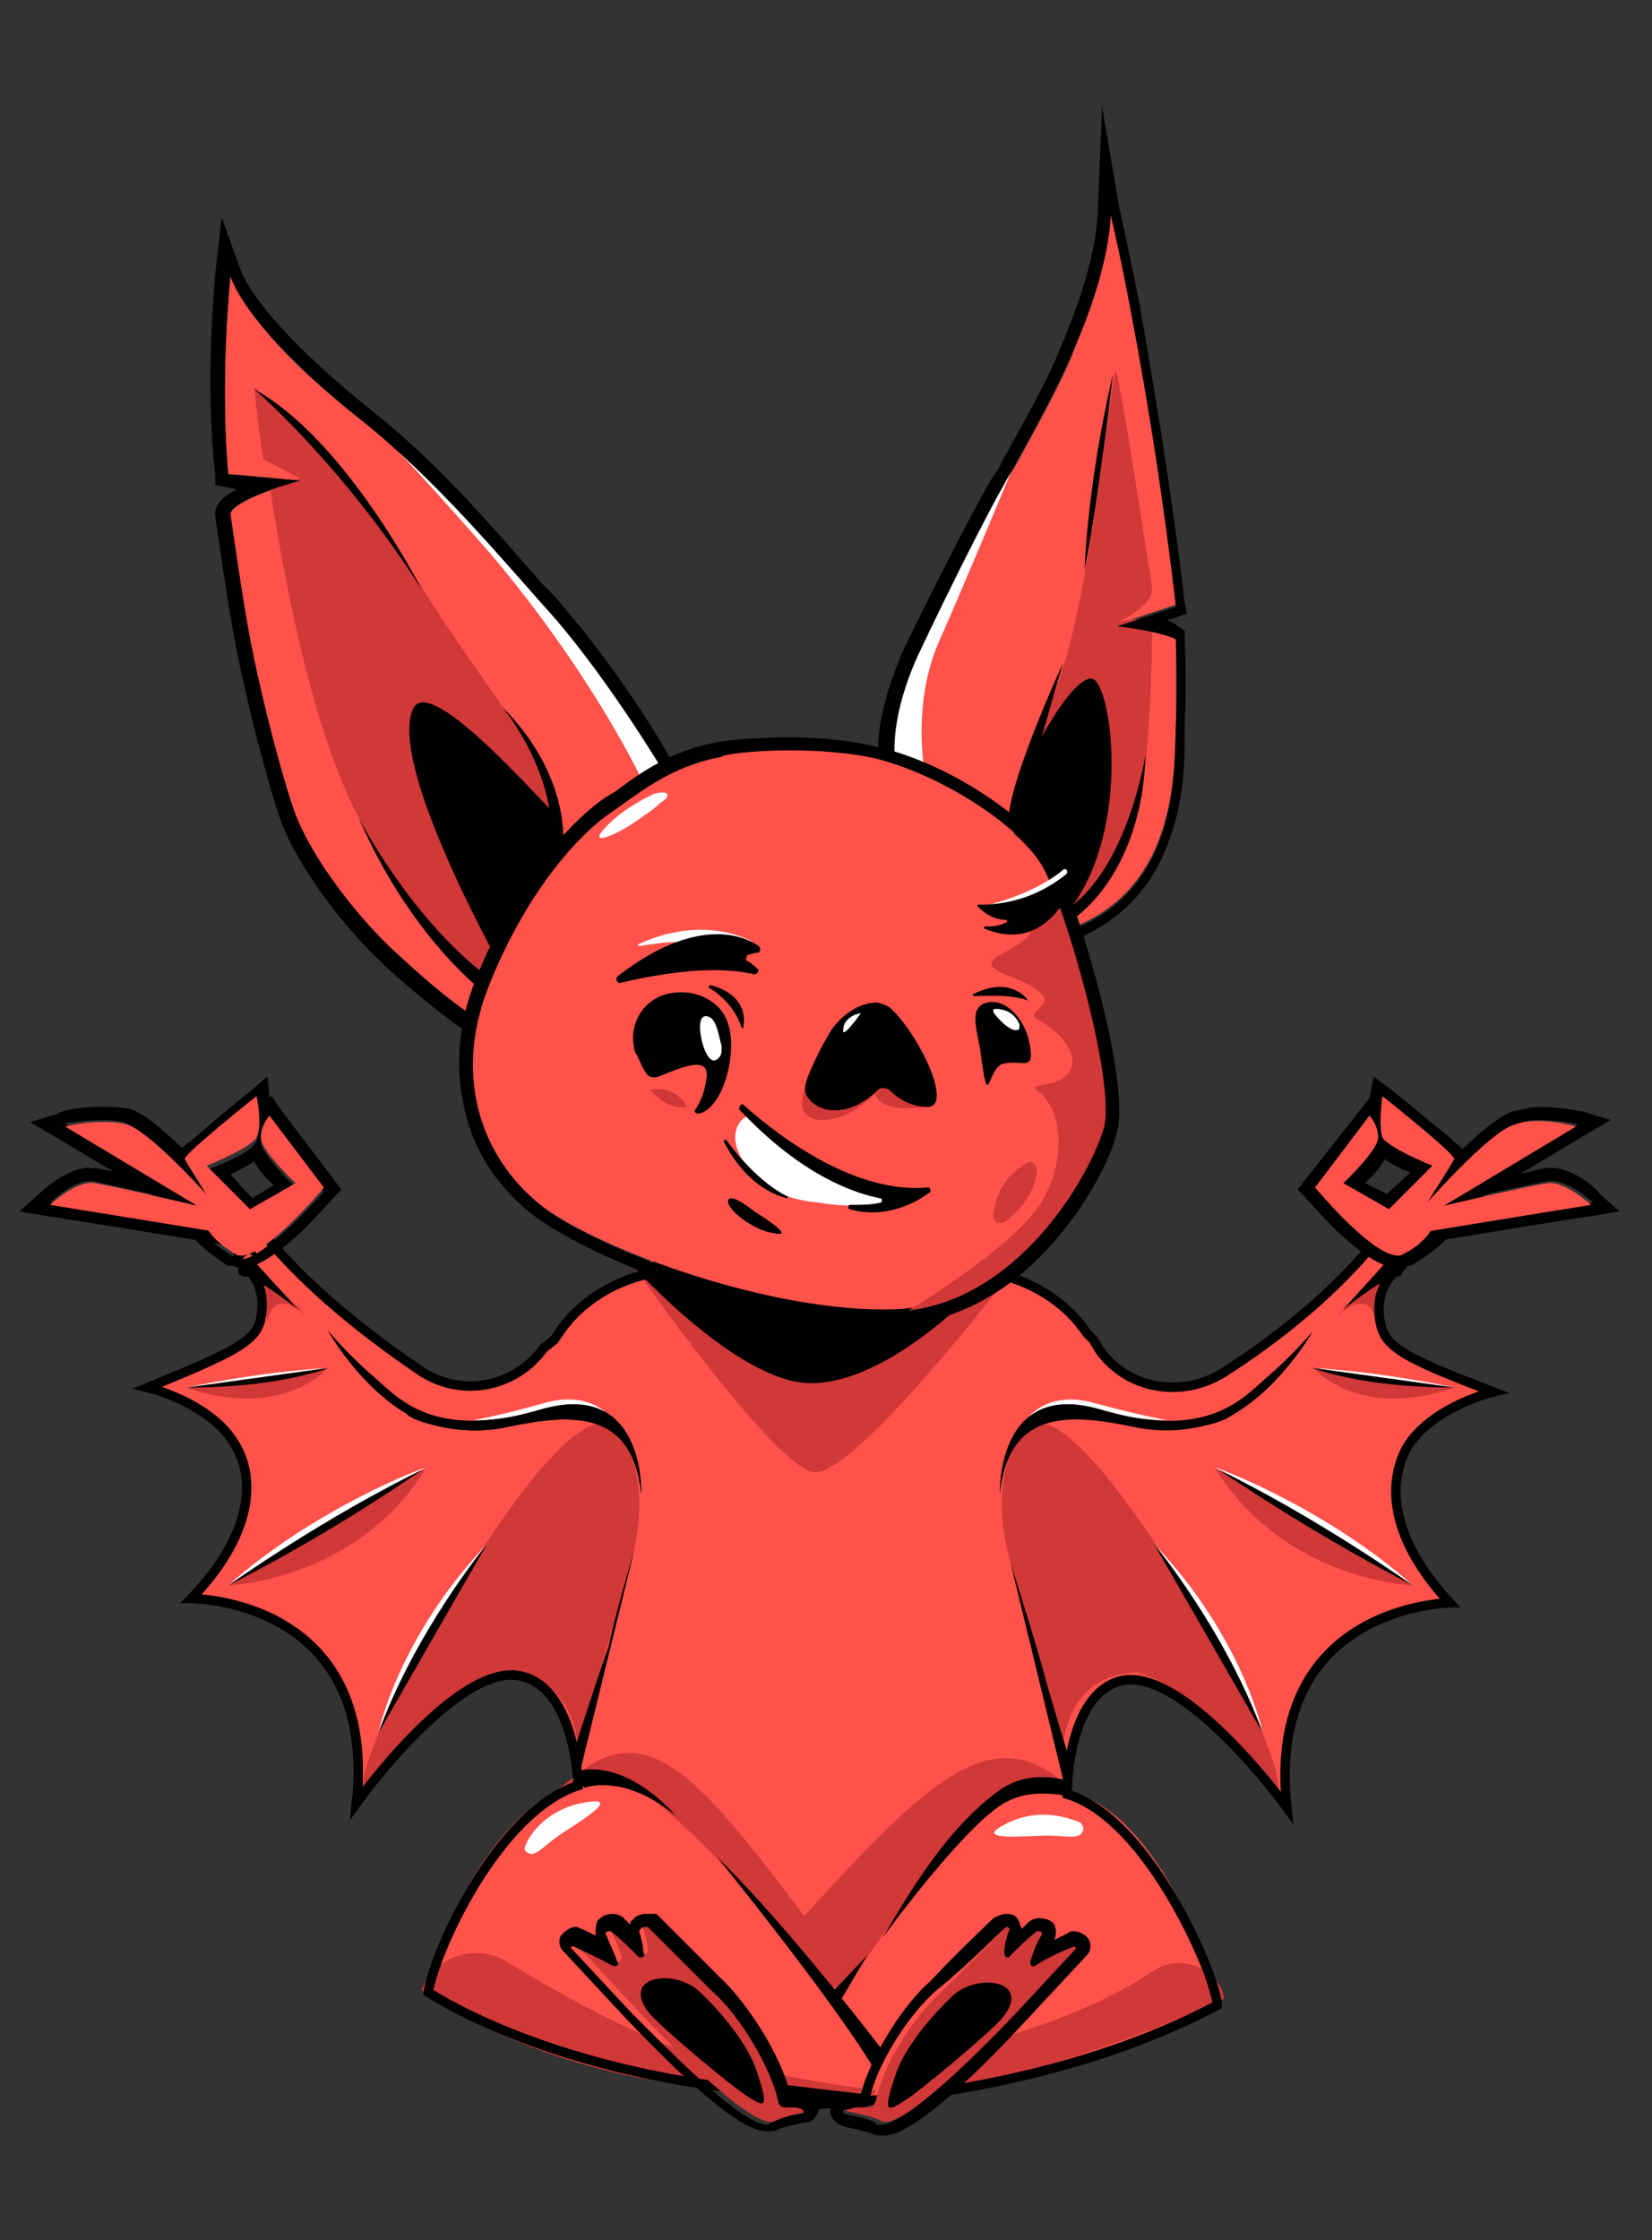
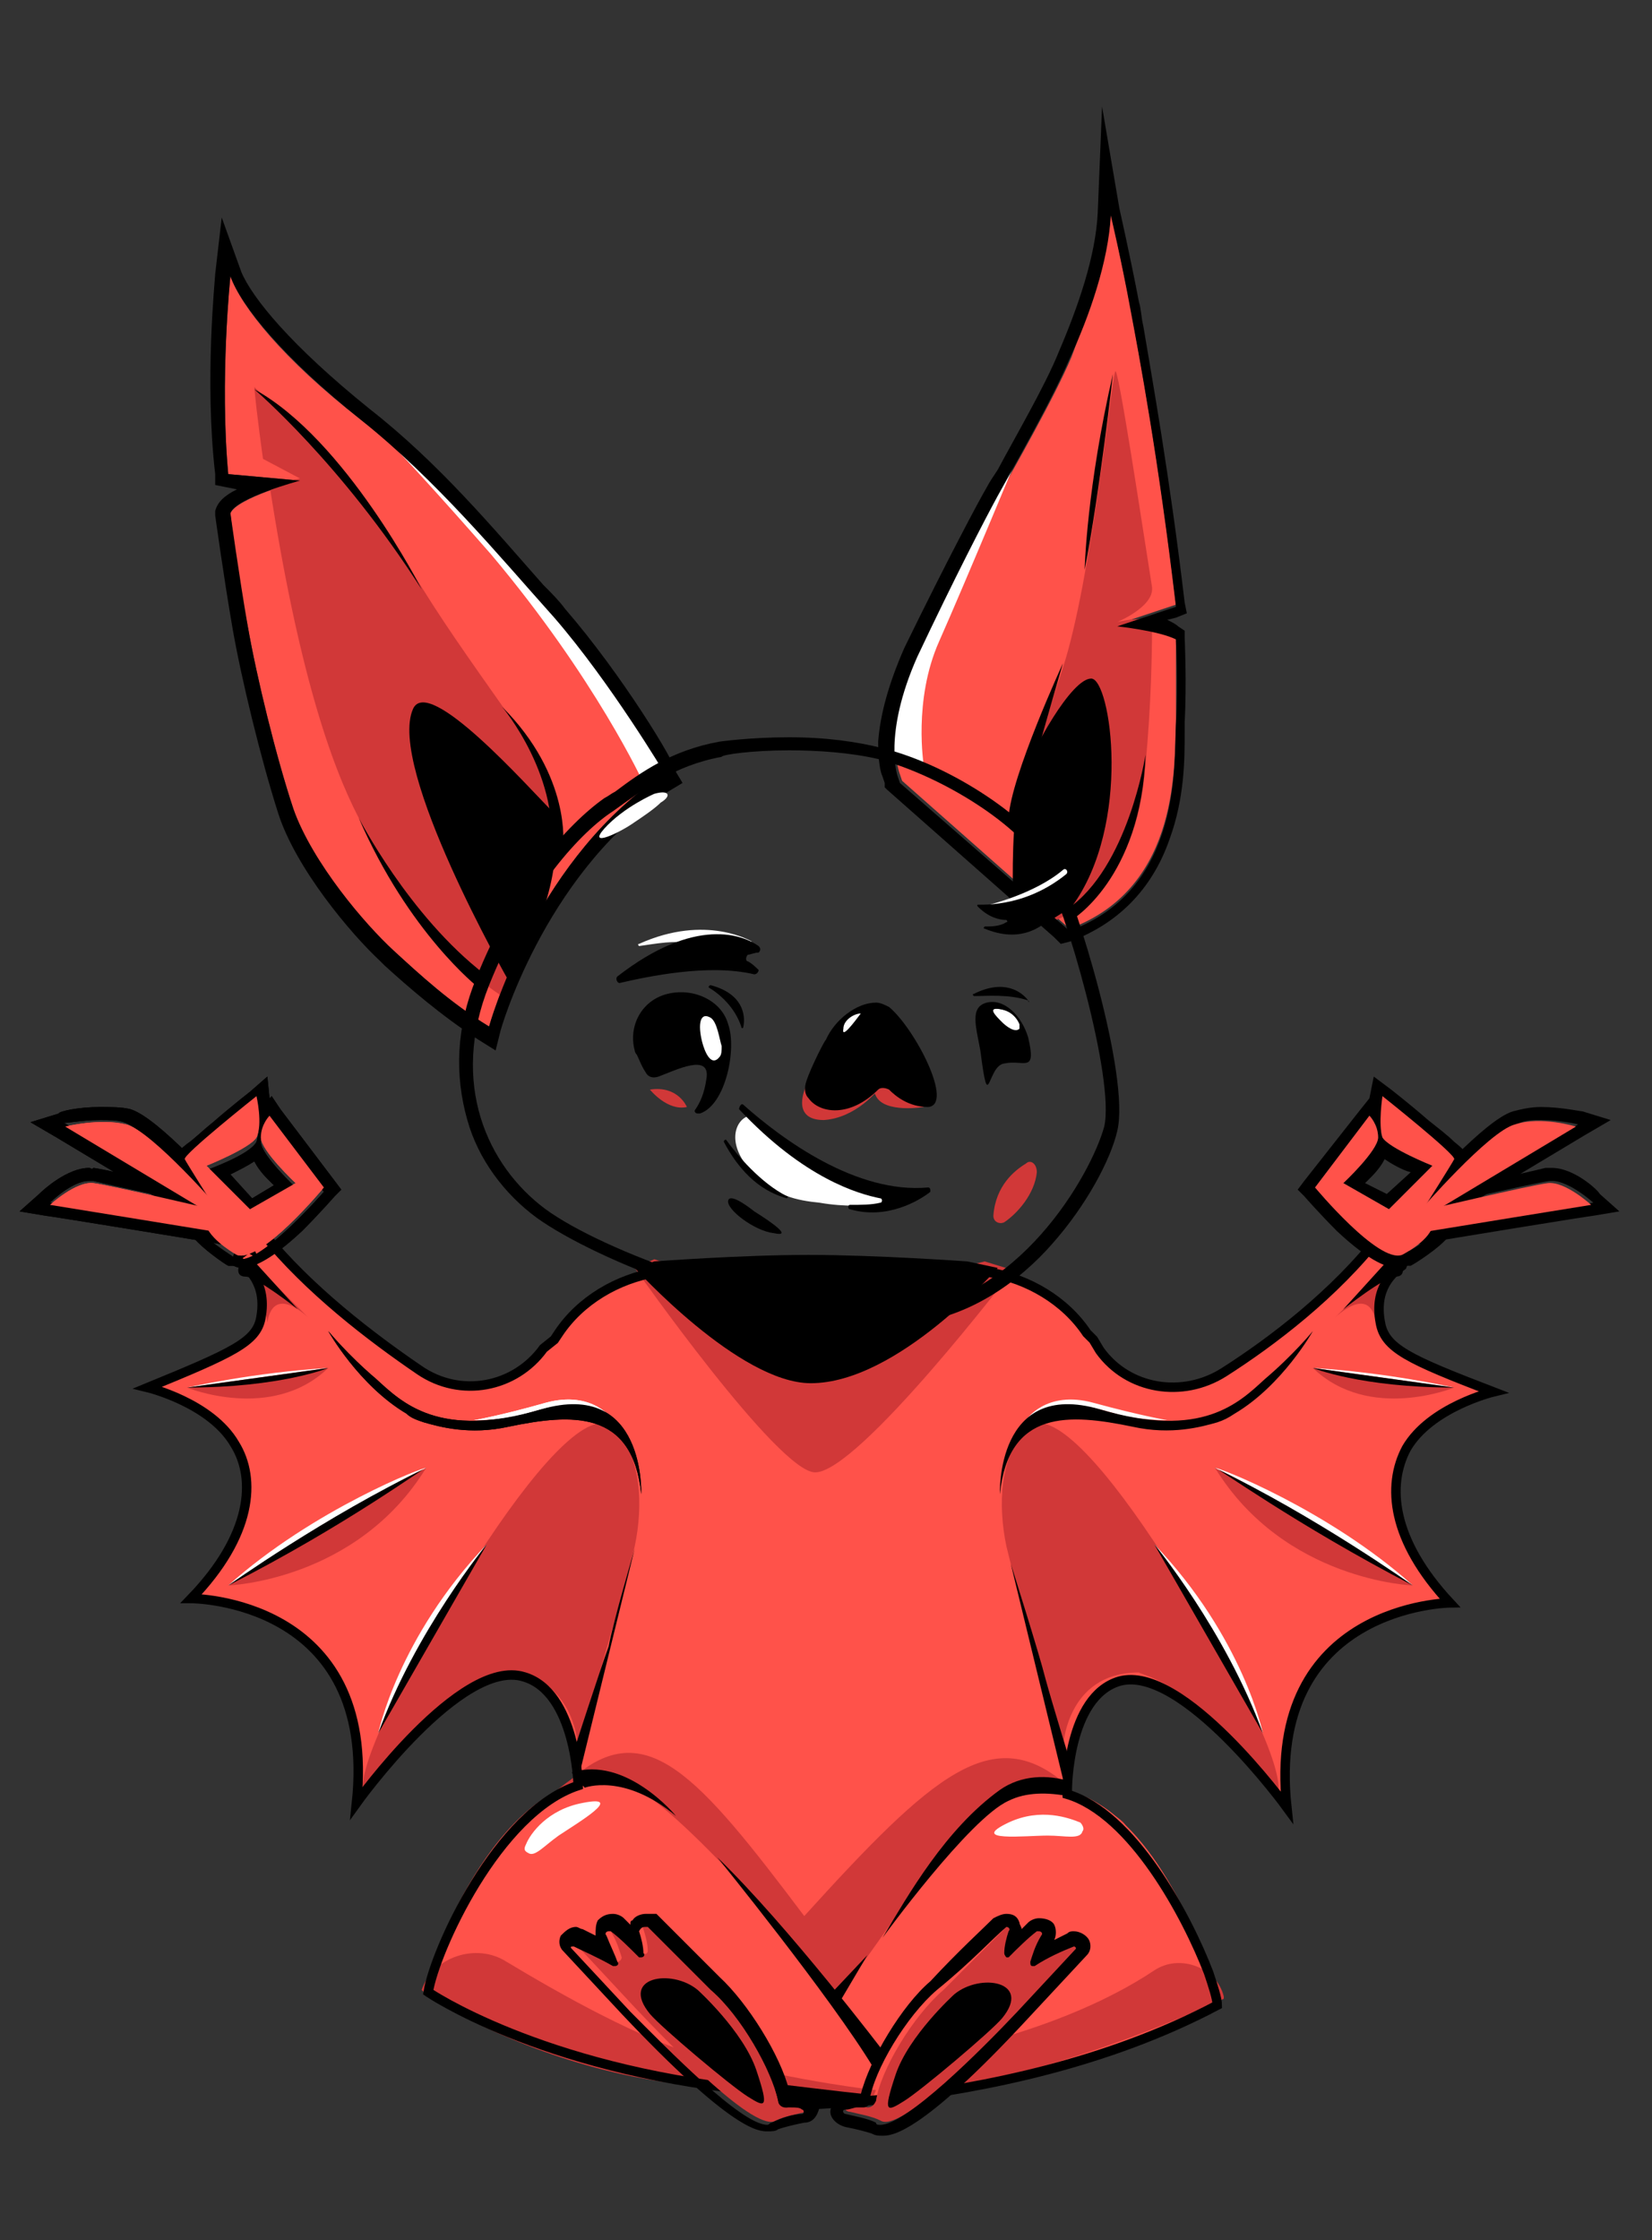
<svg xmlns="http://www.w3.org/2000/svg" version="1.1" id="Layer_1" x="0px" y="0px" viewBox="0 0 76 103" style="enable-background:new 0 0 76 103;" xml:space="preserve">
  <rect x="0" y="0" width="76" height="103" fill="#333333" stroke="none" />
  <style type="text/css">
	.st0{fill-rule:evenodd;clip-rule:evenodd;fill:#FF524A;}
	.st1{fill-rule:evenodd;clip-rule:evenodd;fill:#D13838;}
	.st2{fill-rule:evenodd;clip-rule:evenodd;fill:#FFFFFF;}
	.st3{fill-rule:evenodd;clip-rule:evenodd;}
	.st4{fill:none;stroke:#000000;stroke-width:0.435;stroke-miterlimit:10;}
</style>
  <path class="st0" d="M64.7,57.7c-0.2-0.1-0.9-0.6-1.2-0.9c-2.1,2.7-5,4.9-7.2,6.3c-1.9,1.2-4.4,0.8-5.7-1l-0.3-0.5L50,61.3  c-1-1.5-2.7-2.5-4.5-2.8l0,0c-1.9-0.3-5-0.5-7.6-0.5c-2.6,0-5.7,0.2-7.6,0.5l-0.1,0c-1.8,0.3-3.5,1.3-4.5,2.8l-0.2,0.3L25,62  c-1.3,1.8-3.8,2.3-5.7,1c-2.2-1.5-5.1-3.7-7.2-6.3c-0.2,0.3-0.8,0.8-1.1,1c-0.1,0.1-0.1,0.3,0,0.3c0.4,0.3,1.3,1,1,2.6  c-0.2,1.1-1.3,1.6-5.2,3.2c0,0,2.9,0.7,4,2.6c1,1.6,0.8,4.2-2,7.1c0,0,8.6,0,7.6,9.4c0,0,4.8-6.7,7.7-5.8c2.4,0.7,2.5,5,2.5,5  c-3.7,1.2-6.6,7.6-6.9,9.5c0,0,5.1,3.5,14.8,4.5l0.1,0.7c0,0,2.5,0.1,6.3-0.3c0.1,0,0.1,0,0.1,0v0c4.2-0.5,9.9-1.6,15-4.3  c0-0.3-0.2-0.9-0.4-1.5c-1-2.6-3.5-7.3-6.5-8.2l0-0.2c0,0,0-4.3,2.4-5c2.9-0.8,7.7,5.8,7.7,5.8c-1-9.3,7.5-9.4,7.5-9.4  c-2.7-2.9-2.9-5.4-2-7.1c1.1-1.9,4-2.6,4-2.6c-3.9-1.5-5-2-5.2-3.2c-0.3-1.6,0.6-2.3,1-2.6L64.7,57.7z" />
  <path class="st1" d="M58.8,82.4c0,0,0.5-1.2-3.3-7.6c-0.9-1.5-1.6-2.7-2.4-3.9c-2.6-3.9-4.9-6.3-5.9-5.2c-1.2,1.3-1.3,3.5-0.9,5.4  c0.4,1.7,1.2,4.3,2.6,9.3c0,0,0.1-3.5,3.5-3.5C52.4,77,55,77.3,58.8,82.4z" />
  <path class="st1" d="M65,72.9c0,0-5.9-0.2-9.1-5.4L65,72.9z" />
  <path class="st2" d="M65,72.9c0,0-7-4.5-9.1-5.4C55.9,67.4,61.1,69.4,65,72.9z" />
  <path class="st3" d="M65,72.9c0,0-4.5-3.2-9.1-5.4C55.9,67.4,59.6,70.1,65,72.9z" />
  <path class="st1" d="M66.9,63.8c0,0-3.9,1.6-6.5-0.9l3.1,0.6L66.9,63.8z" />
  <path class="st2" d="M60.4,62.9l6.5,0.9C66.9,63.8,63.8,63.1,60.4,62.9z" />
  <path class="st3" d="M66.9,63.8l-6.5-0.9C60.4,62.9,62.6,63.8,66.9,63.8z" />
  <path class="st2" d="M53.1,71c0,0,3.3,4.5,5,8.7C58.1,79.7,57.2,75.3,53.1,71z" />
  <path class="st3" d="M58.1,79.7l-5-8.7C53.1,71,56.4,75,58.1,79.7z" />
  <path class="st1" d="M16.7,82.4c0,0-0.5-1.2,3.3-7.6c0.9-1.5,1.6-2.7,2.4-3.9c2.6-3.9,4.9-6.3,5.9-5.2c1.2,1.3,1.3,3.5,0.9,5.4  c-0.4,1.7-1.2,4.3-2.6,9.3c0,0-0.1-3.5-3.5-3.5C23.1,77,20.5,77.3,16.7,82.4z M61.4,60.6c0,0,1.6-1.6,1.9,0.2l0.4-2.5  C63.7,58.3,61.7,60.3,61.4,60.6z" />
  <path class="st3" d="M63.8,58l-2,2.2c0,0,1.9-1.5,2.4-1.5c0.5,0,0.3-0.5,0.3-0.5L63.8,58z" />
  <path class="st1" d="M29.2,58.3c0,0,6.6,9.4,8.3,9.4c2,0,9.1-9.3,9.1-9.3l-1.3-0.4c0,0-4.5,1.2-8,1.2c-3.5,0-7.2-1.3-7.2-1.3  L29.2,58.3z" />
  <path class="st3" d="M29.2,58.3c0,0,4.8,5.3,8.1,5.3c4,0,8.6-5.3,8.6-5.3L44.5,58c0,0-4.2-0.3-7.3-0.3c-3.1,0-7.1,0.3-7.1,0.3  L29.2,58.3z" />
  <path class="st2" d="M53.7,65.3c0,0-1.1,0-2-0.2c-0.9-0.2-2.9-1.1-4.5,0.2c0,0,0.9-1.4,3.1-0.8C52.5,65.1,53.7,65.3,53.7,65.3z" />
  <path class="st3" d="M56.8,65c-0.3,0.2-0.5,0.3-0.8,0.4c-0.7,0.2-2.1,0.6-3.9,0.2c-2.9-0.6-5.7-0.8-6.1,3.1c0,0-0.2-5.3,4.6-3.9  c4.7,1.4,6.4-0.3,7.6-1.4c1.3-1.1,2.2-2.2,2.2-2.2S59,63.7,56.8,65z" />
  <path class="st1" d="M38.1,91.9c-7.2,0.7-14.8-1.3-16-5.6c-0.3-0.9,3.2-3.8,4.2-4.5c3.4-3,5.8-0.2,10.7,6.3c5.9-6.5,8.7-9,12.1-6  c0.1,0.6,2.6,1.3,2.7,1.9C53.6,92.5,45.2,91.2,38.1,91.9z" />
  <path class="st0" d="M56,92.1c-9.7,5-21.4,4.5-21.4,4.5l4-4.8l4.2-5.9c1.2-1.4,2.9-3.6,5-3.7c4.1-0.2,6.6,5.1,7.8,8.2  C55.8,91,55.9,91.7,56,92.1z" />
-   <path class="st1" d="M43.2,94.4c0,0,5.7-1,9.9-3.8c1.2-0.8,2.9-0.1,3.2,1.2c0,0.1,0,0.1,0,0.1c0,0-7.7,3.7-14.1,4.2L43.2,94.4z" />
+   <path class="st1" d="M43.2,94.4c0,0,5.7-1,9.9-3.8c1.2-0.8,2.9-0.1,3.2,1.2c0,0.1,0,0.1,0,0.1c0,0-7.7,3.7-14.1,4.2z" />
  <path class="st0" d="M41.3,95.2l-0.3,1.1c0,0-11.7,0.2-21.3-5h0c0.3-2.2,3.9-10.4,8.8-9.4c2,0.4,7.4,6.6,10.5,10.4  C40.3,93.9,41.3,95.2,41.3,95.2z" />
  <path class="st1" d="M19.4,91.5c0.5-1.5,2.5-2.2,3.9-1.3c2.5,1.5,6.2,3.6,9.1,4.4c4.8,1.2,7.9,1.5,7.9,1.5l-0.2,0.5  c0,0-7.6-0.3-11.8-1.3C23.6,94.2,20,92.1,19.4,91.5z" />
  <path class="st3" d="M40.7,94.4c0,0-4.4-5.8-7.7-9c0,0,5.2,6.4,7.2,9.7L40.7,94.4z" />
  <path class="st3" d="M38.6,92.1l1.3-2.2l-1.7,1.8L38.6,92.1z M35.6,95.8c0,0,3.3,0.4,4.3,0.5c0,0-2.3,0.4-3.1,0.4c-0.8,0-1,0-1,0  L35.6,95.8z" />
  <path class="st2" d="M49.8,84.2c0.1-0.1,0-0.3-0.1-0.4c-0.5-0.2-1.8-0.7-3.3,0c-1.9,0.9,0.8,0.6,1.8,0.6  C49,84.4,49.7,84.6,49.8,84.2z M24.3,85.2c-0.2-0.1-0.2-0.2-0.1-0.4c0.2-0.5,1-1.6,2.6-1.9c2-0.4-0.2,0.9-1.1,1.5  C25,84.9,24.6,85.4,24.3,85.2z" />
  <path class="st3" d="M49.2,81.9c-1-0.3-2.2-0.3-3.2,0.4c-2.5,1.8-4.2,4.8-5.4,6.8c0,0,4-5.5,5.8-6.3c0.8-0.4,1.8-0.4,2.8-0.2  L49.2,81.9z M26.9,82.2c0,0,1.8-0.7,4.2,1.3c0,0-2.3-2.8-4.8-2L26.9,82.2z" />
  <path class="st1" d="M14.2,60.6c0,0-1.6-1.6-1.9,0.2l-0.4-2.5C11.9,58.3,13.9,60.3,14.2,60.6z" />
  <path class="st2" d="M21.8,65.3c0,0,1.1,0,2-0.2c0.9-0.2,2.9-1.1,4.4,0.2c0,0-0.9-1.4-3.1-0.8C23,65.1,21.8,65.3,21.8,65.3z" />
  <path class="st3" d="M18.7,65c0.2,0.2,0.5,0.3,0.8,0.4c0.7,0.2,2.1,0.6,3.9,0.2c2.9-0.6,5.7-0.8,6.1,3.1c0,0,0.2-5.3-4.6-3.9  c-4.7,1.4-6.4-0.3-7.6-1.4c-1.3-1.1-2.2-2.2-2.2-2.2S16.5,63.7,18.7,65z M11.7,58l2,2.2c0,0-1.9-1.5-2.4-1.5c-0.5,0-0.3-0.5-0.3-0.5  L11.7,58z M29.2,71.2l-2.6,10.6l-0.2-1.3c0,0,1.2-3.7,1.6-4.8C28.2,74.6,29.2,71.2,29.2,71.2z" />
  <path class="st2" d="M21.8,65.3c0,0,1.1,0,2-0.2c0.9-0.2,2.9-1.1,4.4,0.2c0,0-0.9-1.4-3.1-0.8C23,65.1,21.8,65.3,21.8,65.3z" />
  <path class="st3" d="M18.7,65c0.2,0.2,0.5,0.3,0.8,0.4c0.7,0.2,2.1,0.6,3.9,0.2c2.9-0.6,5.7-0.8,6.1,3.1c0,0,0.2-5.3-4.6-3.9  c-4.7,1.4-6.4-0.3-7.6-1.4c-1.3-1.1-2.2-2.2-2.2-2.2S16.5,63.7,18.7,65z M46.5,71.9L49,82.2l0.2-1.3c0,0-0.8-2.6-1.1-3.7  C47.8,76,46.5,71.9,46.5,71.9z" />
  <path class="st4" d="M64.7,57.7c-0.2-0.1-0.9-0.6-1.2-0.9c-2.1,2.7-5,4.9-7.2,6.3c-1.9,1.2-4.4,0.8-5.7-1l-0.3-0.5L50,61.3  c-1-1.5-2.7-2.5-4.5-2.8l0,0c-1.9-0.3-5-0.5-7.6-0.5c-2.6,0-5.7,0.2-7.6,0.5l-0.1,0c-1.8,0.3-3.5,1.3-4.5,2.8l-0.2,0.3L25,62  c-1.3,1.8-3.8,2.3-5.7,1c-2.2-1.5-5.1-3.7-7.2-6.3c-0.2,0.3-0.8,0.8-1.1,1c-0.1,0.1-0.1,0.3,0,0.3c0.4,0.3,1.3,1,1,2.6  c-0.2,1.1-1.3,1.6-5.2,3.2c0,0,2.9,0.7,4,2.6c1,1.6,0.8,4.2-2,7.1c0,0,8.6,0,7.6,9.4c0,0,4.8-6.7,7.7-5.8c2.4,0.7,2.5,5,2.5,5  c-3.7,1.2-6.6,7.6-6.9,9.5c0,0,5.1,3.5,14.8,4.5l0.1,0.7c0,0,2.5,0.1,6.3-0.3c0.1,0,0.1,0,0.1,0v0c4.2-0.5,9.9-1.6,15-4.3  c0-0.3-0.2-0.9-0.4-1.5c-1-2.6-3.5-7.3-6.5-8.2l0-0.2c0,0,0-4.3,2.4-5c2.9-0.8,7.7,5.8,7.7,5.8c-1-9.3,7.5-9.4,7.5-9.4  c-2.7-2.9-2.9-5.4-2-7.1c1.1-1.9,4-2.6,4-2.6c-3.9-1.5-5-2-5.2-3.2c-0.3-1.6,0.6-2.3,1-2.6L64.7,57.7z" />
  <path class="st3" d="M4.1,53.7c-1,0-2.1,1-2.3,1.2l-0.9,0.8l1.2,0.2c0.1,0,6.9,1.1,8,1.3c0.1,0,0.2,0,0.3,0c0.6,0,0.8-0.3,0.8-0.5  c0.2-0.4,0-0.9-0.6-1.6l-0.1-0.1l-0.2,0c-0.2,0-5.2-1.2-6-1.3C4.2,53.8,4.2,53.7,4.1,53.7z M4.1,54.3c0.1,0,0.1,0,0.2,0  c0.8,0.2,5.9,1.3,5.9,1.3s1,1,0.3,1c-0.1,0-0.1,0-0.2,0c-1.2-0.2-8-1.3-8-1.3S3.3,54.3,4.1,54.3z" />
  <path class="st0" d="M10.2,55.7c0,0-5.1-1.2-5.9-1.3c-0.8-0.1-2,1-2,1s6.8,1.1,8,1.3C11.3,56.9,10.2,55.7,10.2,55.7z" />
  <path class="st3" d="M4.1,53.7c-1,0-2.1,1-2.3,1.2l-0.9,0.8l1.2,0.2c0.1,0,6.9,1.1,8,1.3c0.1,0,0.2,0,0.3,0c0.6,0,0.8-0.3,0.8-0.5  c0.2-0.4,0-0.9-0.6-1.6l-0.1-0.1l-0.2,0c-0.2,0-5.2-1.2-6-1.3C4.2,53.8,4.2,53.7,4.1,53.7z M4.1,54.3c0.1,0,0.1,0,0.2,0  c0.8,0.2,5.9,1.3,5.9,1.3s1,1,0.3,1c-0.1,0-0.1,0-0.2,0c-1.2-0.2-8-1.3-8-1.3S3.3,54.3,4.1,54.3z" />
  <path class="st3" d="M12.3,49.5l-0.8,0.7c0,0-0.9,0.7-1.7,1.4c-0.5,0.4-0.9,0.8-1.2,1c-0.5,0.4-0.8,0.7-0.7,1.1  C8,53.7,8,53.9,9,55.5c-0.3,0.4-0.4,0.9-0.1,1.4c0.4,0.5,1.4,1.2,1.6,1.3l0.1,0l0.1,0c0.1,0,0.2,0.1,0.4,0.1c0.4,0,1.2-0.2,2.8-1.7  c0.8-0.8,1.5-1.6,1.5-1.6l0.3-0.3l-0.3-0.4L12.9,51l-0.4-0.6l-0.1,0.1c0,0,0,0,0,0L12.3,49.5z M11.8,50.6c0,0,0.2,1.3,0,1.9  c-0.3,0.6-2.3,1.3-2.3,1.3l2,2l2.1-1.2c0,0-1.6-1.5-1.6-2.1s0.4-1,0.4-1l2.5,3.3c0,0-2.7,3.1-3.8,3.1c-0.1,0-0.1,0-0.2,0  c0,0-1.1-0.7-1.5-1.1c-0.3-0.5,0.3-1,0.3-1s-1.2-1.9-1.3-2.1C8.5,53.3,11.8,50.6,11.8,50.6z M10.6,54c0.4-0.2,0.8-0.4,1.1-0.6  c0.1,0.2,0.3,0.5,0.6,0.8c0.1,0.1,0.2,0.2,0.3,0.3l-1,0.6L10.6,54z" />
  <path class="st3" d="M4.6,50.9c-1,0-1.9,0.2-1.9,0.3l-1.3,0.4l1.2,0.7l7.5,4.5l1.8,1.1L11,55.9l-0.3-0.5l0-0.1l0-0.1  c-0.6-0.6-3.4-3.8-4.7-4.2C5.6,50.9,5.1,50.9,4.6,50.9z M4.6,51.5c0.4,0,0.8,0,1.1,0.1c1.2,0.4,4.4,4,4.4,4l0.3,0.5l-7.5-4.5  C2.9,51.7,3.7,51.5,4.6,51.5z" />
  <path class="st0" d="M10.9,57.7c1.1,0.4,4-3.1,4-3.1l-2.5-3.3c0,0-0.4,0.4-0.4,1s1.6,2.1,1.6,2.1l-2.1,1.2l-2-2c0,0,2-0.8,2.3-1.3  c0.3-0.6,0-1.9,0-1.9s-3.4,2.7-3.3,2.9c0.1,0.2,1.3,2.1,1.3,2.1s-0.6,0.6-0.3,1C9.8,57.1,10.9,57.7,10.9,57.7z" />
  <path class="st0" d="M10.2,55.7c0,0-3.2-3.7-4.4-4s-2.8,0.1-2.8,0.1l7.5,4.5L10.2,55.7z" />
  <path class="st3" d="M12.3,49.5l-0.8,0.7c0,0-0.9,0.7-1.7,1.4c-0.5,0.4-0.9,0.8-1.2,1c-0.5,0.4-0.8,0.7-0.7,1.1  C8,53.7,8,53.9,9,55.5c-0.3,0.4-0.4,0.9-0.1,1.4c0.4,0.5,1.4,1.2,1.6,1.3l0.1,0l0.1,0c0.1,0,0.2,0.1,0.4,0.1c0.4,0,1.2-0.2,2.8-1.7  c0.8-0.8,1.5-1.6,1.5-1.6l0.3-0.3l-0.3-0.4L12.9,51l-0.4-0.6l-0.1,0.1c0,0,0,0,0,0L12.3,49.5z M11.8,50.6c0,0,0.2,1.3,0,1.9  c-0.3,0.6-2.3,1.3-2.3,1.3l2,2l2.1-1.2c0,0-1.6-1.5-1.6-2.1s0.4-1,0.4-1l2.5,3.3c0,0-2.7,3.1-3.8,3.1c-0.1,0-0.1,0-0.2,0  c0,0-1.1-0.7-1.5-1.1c-0.3-0.5,0.3-1,0.3-1s-1.2-1.9-1.3-2.1C8.5,53.3,11.8,50.6,11.8,50.6z M10.6,54c0.4-0.2,0.8-0.4,1.1-0.6  c0.1,0.2,0.3,0.5,0.6,0.8c0.1,0.1,0.2,0.2,0.3,0.3l-1,0.6L10.6,54z" />
  <path class="st3" d="M4.6,50.9c-1,0-1.9,0.2-1.9,0.3l-1.3,0.4l1.2,0.7l7.5,4.5l1.8,1.1L11,55.9l-0.3-0.5l0-0.1l0-0.1  c-0.6-0.6-3.4-3.8-4.7-4.2C5.6,50.9,5.1,50.9,4.6,50.9z M4.6,51.5c0.4,0,0.8,0,1.1,0.1c1.2,0.4,4.4,4,4.4,4l0.3,0.5l-7.5-4.5  C2.9,51.7,3.7,51.5,4.6,51.5z" />
  <path class="st0" d="M10.9,57.7c1.1,0.4,4-3.1,4-3.1l-2.5-3.3c0,0-0.4,0.4-0.4,1s1.6,2.1,1.6,2.1l-2.1,1.2l-2-2c0,0,2-0.8,2.3-1.3  c0.3-0.6,0-1.9,0-1.9s-3.4,2.7-3.3,2.9c0.1,0.2,1.3,2.1,1.3,2.1s-0.6,0.6-0.3,1C9.8,57.1,10.9,57.7,10.9,57.7z" />
  <path class="st0" d="M10.2,55.7c0,0-3.2-3.7-4.4-4s-2.8,0.1-2.8,0.1l7.5,4.5L10.2,55.7z" />
  <path class="st0" d="M10.2,55.7c0,0-5.1-1.2-5.9-1.3c-0.8-0.1-2,1-2,1s6.8,1.1,8,1.3C11.3,56.9,10.2,55.7,10.2,55.7z" />
  <path class="st3" d="M63.2,49.5l-0.2,1c0,0,0,0,0,0L63,50.5L62.6,51L60,54.3l-0.3,0.4L60,55c0,0,0.7,0.8,1.5,1.6  c1.6,1.5,2.4,1.7,2.8,1.7c0.1,0,0.3,0,0.4-0.1l0.1,0l0.1,0c0.2-0.1,1.3-0.8,1.7-1.3c0.3-0.5,0.2-1-0.1-1.4c1-1.6,1.1-1.8,1.1-1.9  c0.1-0.4-0.2-0.7-0.7-1.1c-0.3-0.3-0.7-0.6-1.2-1c-0.8-0.7-1.7-1.4-1.7-1.4L63.2,49.5z M63.7,50.6c0,0,3.4,2.7,3.3,2.9  c-0.1,0.2-1.3,2.1-1.3,2.1s0.6,0.6,0.3,1c-0.3,0.5-1.5,1.1-1.5,1.1c-0.1,0-0.1,0-0.2,0c-1.2,0-3.8-3.1-3.8-3.1l2.5-3.3  c0,0,0.4,0.4,0.4,1s-1.6,2.1-1.6,2.1l2.1,1.2l2-2c0,0-2-0.8-2.3-1.3C63.4,51.9,63.7,50.6,63.7,50.6z M62.8,54.4  c0.1-0.1,0.2-0.2,0.3-0.3c0.3-0.3,0.5-0.6,0.6-0.8c0.3,0.2,0.8,0.5,1.2,0.6l-1.1,1L62.8,54.4z" />
  <path class="st3" d="M70.9,50.9c-0.5,0-0.9,0.1-1.3,0.2c-1.3,0.4-4.1,3.6-4.7,4.2l-0.1,0.1l0,0.1l-0.3,0.5l-0.9,1.8l1.8-1.1l7.5-4.5  l1.2-0.7l-1.3-0.4C72.7,51.1,71.8,50.9,70.9,50.9z M70.9,51.5c0.9,0,1.7,0.2,1.7,0.2l-7.5,4.5l0.3-0.5c0,0,3.2-3.7,4.4-4  C70.1,51.5,70.5,51.5,70.9,51.5z" />
  <path class="st3" d="M71.4,53.7c-0.1,0-0.2,0-0.3,0c-0.8,0.2-5.7,1.3-6,1.3l-0.2,0l-0.1,0.1c-0.6,0.6-0.8,1.1-0.6,1.6  c0.1,0.1,0.3,0.5,0.8,0.5c0.1,0,0.2,0,0.3,0c1.1-0.2,7.9-1.3,8-1.3l1.2-0.2l-0.9-0.8C73.5,54.7,72.4,53.7,71.4,53.7z M71.4,54.3  c0.8,0,1.9,1,1.9,1s-6.8,1.1-8,1.3c-0.1,0-0.2,0-0.2,0c-0.7,0,0.3-1,0.3-1s5.1-1.2,5.9-1.3C71.3,54.3,71.4,54.3,71.4,54.3z" />
  <path class="st0" d="M64.5,57.7c-1.1,0.4-4-3.1-4-3.1l2.5-3.3c0,0,0.4,0.4,0.4,1s-1.6,2.1-1.6,2.1l2.1,1.2l2-2c0,0-2-0.8-2.3-1.3  c-0.2-0.6,0-1.9,0-1.9s3.4,2.7,3.3,2.9c-0.1,0.2-1.3,2.1-1.3,2.1s0.6,0.6,0.3,1C65.7,57.1,64.5,57.7,64.5,57.7z" />
  <path class="st0" d="M65.3,55.7c0,0,3.2-3.7,4.4-4c1.2-0.4,2.8,0.1,2.8,0.1l-7.5,4.5L65.3,55.7z" />
  <path class="st0" d="M65.3,55.7c0,0,5.1-1.2,5.9-1.3c0.8-0.1,2,1,2,1s-6.8,1.1-8,1.3C64.2,56.9,65.3,55.7,65.3,55.7z" />
  <path class="st1" d="M39,96.9c0.3-0.1,0.6-0.1,0.9,0c0.2,0,0.3-0.1,0.4-0.3c0.2-1.4,1.7-3.9,3.1-5.1c1.4-1.4,2.4-2.4,2.9-2.9  c0.1-0.1,0.3,0,0.2,0.1c-0.1,0.3-0.2,0.7-0.2,1c0,0.1,0.2,0.2,0.3,0.1c0.4-0.4,0.9-0.9,1.3-1.2c0.1-0.1,0.3,0,0.2,0.2  c-0.3,0.5-0.4,0.9-0.5,1.2c0,0.1,0.1,0.2,0.2,0.2c0.6-0.4,1.3-0.7,1.8-0.9c0.1,0,0.2,0.1,0.1,0.1l-2.7,2.9c-1.8,1.9-5.6,5.8-6.5,5.2  c-0.4-0.2-1-0.3-1.4-0.4C38.9,97.1,38.8,96.9,39,96.9z" />
  <path class="st3" d="M46.3,88c-0.2,0-0.4,0.1-0.6,0.2c-0.5,0.5-1.6,1.5-2.9,2.9c-1.3,1.1-2.8,3.6-3.2,5.2c0,0-0.1,0-0.1,0  c-0.2,0-0.5,0-0.7,0.1c-0.3,0.1-0.6,0.4-0.6,0.7c0,0.3,0.3,0.6,0.7,0.7c0.5,0.1,0.9,0.2,1.2,0.3c0.2,0.1,0.3,0.1,0.5,0.1  c0.4,0,1.7,0,6.7-5.4l0,0l2.7-2.9c0.2-0.2,0.2-0.5,0.1-0.7c-0.1-0.2-0.4-0.4-0.7-0.4c-0.1,0-0.2,0-0.3,0.1c-0.2,0.1-0.4,0.2-0.6,0.3  c0.1-0.2,0.1-0.5,0-0.7c-0.1-0.2-0.4-0.3-0.7-0.3c-0.2,0-0.4,0.1-0.5,0.2c-0.1,0.1-0.2,0.2-0.3,0.3c0-0.1-0.1-0.2-0.1-0.3  C46.8,88.1,46.6,88,46.3,88z M46.3,88.6c0.1,0,0.2,0.1,0.1,0.2c-0.1,0.3-0.2,0.7-0.2,1c0,0.1,0.1,0.2,0.1,0.2c0,0,0.1,0,0.1,0  c0.4-0.4,0.9-0.9,1.3-1.2c0,0,0.1,0,0.1,0c0.1,0,0.2,0.1,0.1,0.2c-0.3,0.5-0.4,0.9-0.5,1.2c0,0.1,0,0.2,0.1,0.2c0,0,0.1,0,0.1,0  c0.6-0.4,1.3-0.7,1.8-0.9c0,0,0,0,0,0c0.1,0,0.1,0.1,0.1,0.1l-2.7,2.9c-1.7,1.8-5.1,5.2-6.3,5.2c-0.1,0-0.2,0-0.2-0.1  c-0.4-0.2-1-0.3-1.4-0.4c-0.1,0-0.2-0.2,0-0.2c0.2,0,0.4-0.1,0.5-0.1c0.1,0,0.2,0,0.3,0c0,0,0,0,0,0c0.2,0,0.3-0.1,0.3-0.3  c0.2-1.4,1.7-3.9,3.1-5.1C44.7,90.2,45.7,89.1,46.3,88.6C46.3,88.6,46.3,88.6,46.3,88.6z" />
  <path class="st3" d="M43.9,91.7c0,0-2.1,1.9-2.7,3.7c-0.6,1.8-0.4,1.7,0.4,1.2c0.8-0.5,4-3.2,4.5-3.8C47.5,91.1,45.1,90.7,43.9,91.7  z" />
  <path class="st1" d="M37.1,96.9c-0.3-0.1-0.6-0.1-0.9,0c-0.2,0-0.3-0.1-0.4-0.3c-0.3-1.4-1.7-3.9-3.1-5.1c-1.4-1.4-2.4-2.4-2.9-2.9  c-0.1-0.1-0.3,0-0.2,0.1c0.1,0.3,0.2,0.7,0.2,1c0,0.1-0.1,0.2-0.2,0.1c-0.4-0.4-0.9-0.9-1.3-1.2c-0.1-0.1-0.3,0-0.2,0.2  c0.3,0.5,0.4,0.9,0.5,1.2c0,0.1-0.1,0.2-0.2,0.2c-0.6-0.4-1.3-0.7-1.8-0.9c-0.1,0-0.2,0.1-0.1,0.1l2.7,2.9c1.8,1.9,5.6,5.8,6.5,5.2  c0.4-0.2,1-0.3,1.4-0.4C37.2,97.1,37.2,96.9,37.1,96.9z" />
  <path class="st3" d="M29.7,88c-0.2,0-0.5,0.1-0.6,0.3C29,88.3,29,88.4,29,88.5c-0.1-0.1-0.2-0.2-0.3-0.3c-0.1-0.1-0.3-0.2-0.5-0.2  c-0.3,0-0.5,0.1-0.7,0.3c-0.1,0.2-0.1,0.4-0.1,0.7c-0.2-0.1-0.4-0.2-0.6-0.3c-0.1,0-0.2-0.1-0.3-0.1c-0.3,0-0.5,0.2-0.7,0.4  c-0.1,0.2-0.1,0.5,0.1,0.7l2.7,2.9l0,0c5.1,5.4,6.3,5.4,6.7,5.4c0.2,0,0.4,0,0.5-0.1c0.3-0.1,0.7-0.2,1.2-0.3c0.4,0,0.6-0.3,0.7-0.7  c0-0.3-0.2-0.7-0.6-0.7c-0.2,0-0.4-0.1-0.7-0.1c0,0-0.1,0-0.1,0c-0.4-1.6-1.9-4-3.2-5.2c-1.4-1.4-2.4-2.4-2.9-2.9  C30.1,88,29.9,88,29.7,88z M29.7,88.6c0,0,0.1,0,0.1,0c0.5,0.5,1.6,1.6,2.9,2.9c1.4,1.2,2.8,3.7,3.1,5.1c0,0.2,0.2,0.3,0.3,0.3  c0,0,0,0,0,0c0.1,0,0.2,0,0.3,0c0.2,0,0.4,0,0.5,0.1c0.1,0,0.1,0.2,0,0.2c-0.4,0-1,0.2-1.4,0.4c-0.1,0-0.1,0.1-0.2,0.1  c-1.2,0-4.6-3.5-6.3-5.2l-2.7-2.9c-0.1-0.1,0-0.1,0.1-0.1c0,0,0,0,0,0c0.4,0.2,1.1,0.5,1.8,0.9c0,0,0,0,0.1,0c0.1,0,0.2-0.1,0.1-0.2  c-0.1-0.3-0.3-0.7-0.5-1.2c-0.1-0.1,0-0.2,0.1-0.2c0,0,0.1,0,0.1,0c0.4,0.3,0.8,0.7,1.3,1.2c0,0,0.1,0,0.1,0c0.1,0,0.2-0.1,0.1-0.2  c0-0.3-0.1-0.7-0.2-1C29.5,88.6,29.6,88.6,29.7,88.6z" />
  <path class="st3" d="M32.1,91.5c0,0,2.1,1.9,2.7,3.7c0.6,1.8,0.4,1.7-0.4,1.2c-0.8-0.5-4-3.2-4.5-3.8C28.5,90.9,30.9,90.5,32.1,91.5  z" />
  <path class="st1" d="M10.5,72.9c0,0,5.9-0.2,9.1-5.4L10.5,72.9z" />
  <path class="st2" d="M10.5,72.9c0,0,7-4.5,9.1-5.4C19.6,67.4,14.4,69.4,10.5,72.9z" />
  <path class="st3" d="M10.5,72.9c0,0,4.5-3.2,9.1-5.4C19.6,67.4,16,70.1,10.5,72.9z" />
  <path class="st1" d="M8.6,63.8c0,0,3.9,1.6,6.5-0.9L12,63.5L8.6,63.8z" />
  <path class="st2" d="M15.1,62.9l-6.5,0.9C8.6,63.8,11.7,63.1,15.1,62.9z" />
  <path class="st3" d="M8.6,63.8l6.5-0.9C15.1,62.9,12.9,63.8,8.6,63.8z" />
  <path class="st2" d="M22.4,71c0,0-3.3,4.5-5,8.7C17.4,79.7,18.3,75.3,22.4,71z" />
  <path class="st3" d="M17.4,79.7l5-8.7C22.4,71,19.1,75,17.4,79.7z" />
  <path class="st0" d="M54.1,29.3c-0.7-0.5-2.7-0.6-2.7-0.6l2.7-0.9C53.3,21,52.4,16.3,52,14.1c-0.4-2.1-0.9-4.3-0.9-4.3  c-0.1,2.1-1.1,4.7-1.8,6.6c-0.8,1.9-2.7,5.2-3.3,6.3c-0.6,1.1-2,3.8-3.7,7.4c-1.7,3.6-0.9,5.5-0.9,5.5l0.1,0.3l7.7,6.8  c5.2-1.9,4.8-7.8,4.9-9.5C54.1,31.4,54.1,29.3,54.1,29.3z" />
  <path class="st2" d="M40.7,34.7c0,0,0.8-3.5,2-6c1.2-2.5,4.4-8.4,4.4-8.4s-2.7,6.5-3.9,9.2c-1.2,2.7-0.7,5.7-0.7,5.7L40.7,34.7z" />
  <path class="st1" d="M48.3,42.4c0,0,3.6-0.9,4.3-6.3c0.3-2.6,0.4-5.4,0.4-7.3c0-0.6-1.6-0.2-1.6-0.2s1.7-0.7,1.6-1.6  c-0.4-2.5-1.6-10.5-1.7-9.9c-0.2,0.6-1.1,9.6-2.4,13.6C47.9,33.9,45.1,39.9,48.3,42.4z" />
  <path class="st3" d="M50.7,4.9l-0.2,4.9c-0.1,2-0.9,4.3-1.8,6.4c-0.6,1.5-2,3.9-2.8,5.4c-0.2,0.3-0.4,0.6-0.5,0.8  c-0.3,0.5-1.8,3.3-3.8,7.4c-0.7,1.6-1.1,3-1.2,4.3c0,0.9,0.1,1.4,0.2,1.6l0.1,0.3l0,0.2l0.1,0.1l7.7,6.8l0.3,0.3l0.4-0.1  c2.2-0.8,3.8-2.4,4.6-4.7c0.7-1.9,0.7-3.7,0.7-4.9c0-0.2,0-0.4,0-0.5c0.1-1.8,0-3.8,0-3.9l0-0.3l-0.3-0.2c-0.1-0.1-0.3-0.2-0.5-0.3  l0.4-0.1l0.5-0.2l-0.1-0.5c-0.7-5.9-1.5-10.3-1.9-12.7c-0.1-0.4-0.1-0.8-0.2-1.1c-0.4-2.1-0.9-4.3-0.9-4.3L50.7,4.9z M51.1,9.9  c0,0,0.5,2.1,0.9,4.3c0.4,2.1,1.3,6.9,2.1,13.7l-2.7,0.9c0,0,1.9,0.2,2.7,0.6c0,0,0.1,2.1,0,3.9c-0.1,1.8,0.3,7.6-4.9,9.5L41.4,36  l-0.1-0.3c0,0-0.7-1.9,0.9-5.5c1.7-3.6,3.1-6.3,3.7-7.4c0.6-1.1,2.5-4.4,3.3-6.3C50.1,14.6,51,12,51.1,9.9z" />
  <path class="st3" d="M51.2,17.2c0,0-0.6,5.4-1.3,9C49.9,26.1,50,22.4,51.2,17.2z M46.8,38.1c0,0,0.8-3.2,2.1-7.6  c0,0-2.4,5.2-2.5,7.1L46.8,38.1z" />
  <path class="st3" d="M49.3,42.3c0,0,3.2-1.9,3.4-7.6c0,0-0.8,5.2-3.6,7.1L49.3,42.3z" />
  <path class="st3" d="M46.6,40.9c0,0-0.1-3.5,0.4-5c0.5-1.5,2.3-4.7,3.2-4.7c0.9,0,1.9,6.7-0.9,10.5l-1.1,0.7L46.6,40.9z" />
  <path class="st0" d="M30.6,35.6c0,0-2.5-4.2-5.1-7.2c-2.6-3-5.3-6.3-8.9-9.1s-5.5-5.2-6-6.6c0,0-0.5,4.8-0.1,9.1l3.3,0.3  c0,0-2.9,0.8-3.2,1.5c0,0,0.3,2.9,0.8,5.2c0.4,2.3,1.3,6,2.1,8.4c0.8,2.5,3.3,5.3,4.6,6.5c1.2,1.1,2.6,2.4,4.4,3.5  c0,0,2-7.3,7.6-11.3L30.6,35.6z" />
  <path class="st2" d="M16.2,18.6c0,0,4.8,4,8.3,8.2c3.5,4.2,6.3,8.4,6.3,8.4L29.6,36c0,0-2.2-4.8-7-10.5  C17.7,19.9,16.2,18.6,16.2,18.6z" />
  <path class="st1" d="M23.1,45.8c0,0-3.5-2-6.6-8.2c-1.3-2.5-2.8-6.9-4.1-15.3l1.4-0.3l-1.7-0.9c0,0-0.3-2.1-0.4-3.3  c0,0,4.6,4.2,7.7,9.2c1.3,2.1,2.9,4.3,4.3,6.3c2.1,2.8,2.3,6.6,0.6,9.6C23.9,43.9,23.5,44.9,23.1,45.8z" />
  <path class="st3" d="M10.2,10l-0.3,2.6c0,0.2-0.5,4.9,0,9.2l0,0.5l0.5,0.1l0.5,0.1c-0.6,0.3-0.9,0.6-1,1l0,0.1l0,0.1  c0,0,0.4,2.9,0.8,5.2c0.4,2.3,1.3,6,2.1,8.5c0.8,2.5,3.3,5.5,4.7,6.8l0.2,0.2c1.1,1,2.6,2.3,4.3,3.4l0.8,0.5l0.2-0.8  c0-0.1,2-7.1,7.4-10.9l0.5-0.3l0.5-0.3l-0.3-0.5C31.1,35.1,28.6,31,26,28c-0.3-0.4-0.6-0.7-1-1.1c-2.3-2.6-4.8-5.6-8-8.1  c-3.6-2.9-5.4-5.1-5.9-6.3L10.2,10z M10.6,12.7c0.5,1.4,2.5,3.8,6,6.6c3.5,2.8,6.3,6.2,8.9,9.1c2.6,3,5.1,7.2,5.1,7.2l-0.5,0.3  c-5.6,4-7.6,11.3-7.6,11.3c-1.8-1.1-3.2-2.4-4.4-3.5c-1.3-1.2-3.7-4-4.6-6.5c-0.8-2.4-1.7-6.1-2.1-8.4c-0.4-2.3-0.8-5.2-0.8-5.2  c0.2-0.7,3.2-1.5,3.2-1.5l-3.3-0.3C10.1,17.4,10.6,12.7,10.6,12.7z" />
  <path class="st3" d="M23.4,45.1c0,0-5.6-9.8-4.4-12.5c0.7-1.6,5.3,3.6,6.4,4.7c0,0,0.6,1.8-0.5,4.8C23.8,45.1,23.4,45.1,23.4,45.1z   M11.7,17.9c0,0,4,3.4,7.7,9.2C19.4,27.1,15.9,20.2,11.7,17.9z" />
  <path class="st3" d="M16.5,37.6c0,0,2.3,4.5,5.8,7.2L22,45.4C22,45.4,18.8,42.9,16.5,37.6z M23.1,32.5c0,0,2.8,3.3,2.2,7l0.6-0.7  C25.9,38.9,26.3,35.7,23.1,32.5z" />
-   <path class="st0" d="M48,39.9c-1-1.8-4.6-4.2-7.6-5c-3-0.8-7.3-0.2-7.3-0.2c-2.3,0.4-3.6,1.5-5,2.5c-1.4,1-3.9,3.5-5.7,8  c-1.8,4.5,0,8.3,2.6,10.3c2.7,2,10.6,4.9,16.2,4.7c5.5-0.2,9-6.3,9.5-8.5C51.3,49.7,49,41.8,48,39.9z" />
-   <path class="st1" d="M47.8,41.1c0,0,0.7-1.1,1.5,1.4c0.1,0.2,0.3,1.3,0.4,1.5c0.8,2.5,1.9,6,1.3,7.9c-0.6,2.1-3.3,7.6-9.6,8.6  c0,0,5.1-3,6.5-5.2c1.3-2.2,0.8-4.3,0-5c-0.8-0.6,0.4-0.2,1.1-0.8c0.7-0.6,0.3-1.7-1.2-2.6c-1-0.5,1.9-0.7-1.3-2  c-2.2-0.8,0.3-1,0.9-2C47.8,41.9,47.4,41.5,47.8,41.1z" />
  <path class="st1" d="M47.2,53.5c-0.5,0.3-1.4,1-1.5,2.4c0,0.3,0.3,0.4,0.5,0.3c0.6-0.4,1.4-1.3,1.5-2.3  C47.7,53.5,47.4,53.3,47.2,53.5z" />
  <path class="st2" d="M32.1,46.6c0,0-0.3,2.1,0.4,2.4c0.7,0.3,0.9-1,0.9-1S33.3,45.8,32.1,46.6z" />
  <path class="st3" d="M33.5,47.1c-0.3-1.1-1.6-1.7-2.8-1.4c-1.2,0.3-1.8,1.5-1.5,2.6c0,0,0,0.1,0.1,0.2c0.1,0.2,0.2,0.5,0.4,0.8  c0.1,0.2,0.3,0.3,0.6,0.2c0.8-0.3,2.4-1.1,2.2,0.1c-0.1,0.7-0.3,1.1-0.5,1.4c-0.1,0.1,0,0.2,0.1,0.2c0,0,0.1,0,0.1,0  C33.4,50.8,33.9,48.2,33.5,47.1z M32.3,47.9c-0.2-0.8-0.1-1.4,0.4-1.1c0.3,0.2,0.4,1,0.5,1.3c0,0.2,0,0.4-0.1,0.5  C32.7,49.1,32.4,48.3,32.3,47.9z" />
  <path class="st1" d="M31.6,50.9c0,0-0.4-1-1.7-0.8C29.9,50.1,30.7,51.1,31.6,50.9z" />
  <path class="st3" d="M34.2,47.2c0.1-0.5,0-1.5-1.5-1.9c-0.1,0-0.1,0.1-0.1,0.1c0.5,0.3,1.2,0.9,1.5,1.8  C34.1,47.3,34.2,47.3,34.2,47.2z" />
  <path class="st2" d="M34.6,43.3c0,0-2.1-1.3-5.2,0.1c-0.1,0,0,0.1,0,0.1c0.7-0.1,1.8-0.3,2.3-0.1C32.4,43.6,34.6,43.3,34.6,43.3z" />
  <path class="st3" d="M34.9,43.5c-0.7-0.5-2.9-1.4-6.5,1.4c-0.1,0.1,0,0.3,0.1,0.3c1.3-0.3,4.1-0.9,6.2-0.4c0.1,0,0.2-0.1,0.2-0.2  c-0.1-0.1-0.3-0.3-0.5-0.4c-0.1,0-0.1-0.2,0-0.3c0.1,0,0.3-0.1,0.5-0.1C35,43.7,35,43.6,34.9,43.5z" />
  <path class="st1" d="M42.5,50.9c0,0-1.8,0.3-2.2-0.5C39.3,48.4,42,50.5,42.5,50.9z" />
  <path class="st1" d="M40.4,50.1c0,0-1,1.3-2.5,1.4c-1.6,0-0.8-1.6-0.8-1.6s-0.1,0.5,0.5,0.8c0.5,0.2,1,0.4,1.4,0.2  C39.3,50.6,40.4,50.1,40.4,50.1z" />
  <path class="st3" d="M38,47.8c-0.1,0.1-0.7,1.3-0.9,1.9C37,50,37,50.3,37.2,50.5c0.5,0.7,1.9,0.9,3.2-0.4c0.1-0.1,0.3-0.1,0.5,0  c0.3,0.3,0.9,0.8,1.8,0.8c1.2-0.1-0.6-3.6-1.8-4.6c-0.2-0.1-0.4-0.2-0.6-0.2C39.4,46.1,38.4,46.9,38,47.8z" />
  <path class="st2" d="M39.6,46.6C39.6,46.6,39.6,46.5,39.6,46.6c-0.3,0-0.8,0.3-0.8,0.7C38.7,47.8,39.3,47,39.6,46.6z M46.6,46.6  c0,0-0.6-0.3-0.9-0.2c-0.3,0.1-0.3,0.4-0.3,0.4s1.1,1,1.2,0.9c0.1,0,0.5-0.3,0.4-0.5C47,47,46.7,46.6,46.6,46.6z" />
  <path class="st3" d="M47.3,47.7c-0.3-1-1.1-1.8-1.9-1.6c-0.8,0.2-0.5,1.1-0.3,2.2c0.4,3.1,0.3,0.7,1.1,0.6  C47.1,48.7,47.7,49.4,47.3,47.7z M46.1,47c-0.3-0.3-0.7-0.7-0.1-0.6c0.7,0.1,0.9,0.7,0.9,0.7c0,0.1,0,0.2,0,0.2  C46.7,47.5,46.3,47.2,46.1,47z" />
  <path class="st3" d="M47.3,46c-0.3-0.4-1.1-1-2.5-0.3c-0.1,0,0,0.1,0,0.1C45.4,45.8,46.4,45.7,47.3,46C47.3,46.1,47.4,46.1,47.3,46z  " />
  <path class="st2" d="M41.9,55.1c0,0-1.9,0.6-4.2,0.2c-1-0.1-2.1-0.3-3.1-1.4c-1.3-1.4-0.7-2.5-0.1-2.6  C34.4,51.3,39.3,54.8,41.9,55.1z" />
  <path class="st3" d="M34.2,50.8c1.8,1.6,5.2,4.1,8.5,3.8c0.1,0,0.1,0.1,0.1,0.2c-0.5,0.4-2,1.3-3.7,0.8c-0.1,0-0.1-0.2,0-0.2  c0.5,0,1,0,1.4-0.1c0.1,0,0.1-0.2,0-0.2c-1-0.2-3.5-0.9-6.5-4.1C34,50.9,34.1,50.7,34.2,50.8z" />
  <path class="st3" d="M33.4,52.4c0.5,0.7,1.6,2,2.8,2.6c0.1,0,0,0.1,0,0.1c-0.7-0.2-1.9-0.7-2.9-2.6C33.3,52.4,33.4,52.4,33.4,52.4z" />
  <path class="st3" d="M34.7,55.7c0,0-1.1-0.9-1.2-0.5c-0.1,0.4,1.2,1.4,2.1,1.5C36.5,56.9,35.5,56.2,34.7,55.7z" />
  <path class="st3" d="M36.3,34.5c1.3,0,2.8,0.1,4.1,0.4c3,0.8,6.6,3.1,7.6,5c1,1.8,3.3,9.7,2.8,11.9c-0.6,2.2-4,8.2-9.5,8.5  c-0.2,0-0.4,0-0.7,0c-5.5,0-12.9-2.8-15.5-4.7c-2.7-2-4.4-5.8-2.6-10.3c1.8-4.5,4.3-7.1,5.7-8c1.4-1,2.8-2.1,5-2.5  C33.2,34.7,34.6,34.5,36.3,34.5z M36.3,33.9c-1.8,0-3.2,0.2-3.2,0.2l0,0h0c-2.2,0.4-3.6,1.4-4.8,2.3c-0.2,0.1-0.3,0.2-0.5,0.3  c-1.7,1.2-4.2,4-5.9,8.3c-0.9,2.2-1,4.4-0.4,6.5c0.5,1.8,1.7,3.4,3.2,4.5c1.4,1,3.9,2.2,6.8,3.2c3.3,1.1,6.5,1.7,9.1,1.7  c0.2,0,0.5,0,0.7,0c3.2-0.1,5.7-2.1,7.1-3.7c1.6-1.8,2.7-3.9,3-5.2c0.6-2.5-1.9-10.6-2.8-12.3c-1.1-2-4.8-4.5-8-5.3  C39.4,34.1,38,33.9,36.3,33.9z" />
  <path class="st2" d="M45.5,41.6c0,0,2.1-0.5,3.4-1.6c0.1-0.1,0.2,0,0.2,0.1c-0.1,0.4-0.5,1.1-1.5,1.4C46,41.9,45.5,41.6,45.5,41.6z" />
  <path class="st3" d="M45,41.6c0.6,0,2.7,0,4.6-1.9c0,0,0.1,0,0.1,0.1c-0.3,1-1.5,4.1-4.4,2.9c-0.1,0,0-0.1,0-0.1c0.3,0,0.7,0,1-0.2  c0.1,0,0-0.1,0-0.1c-0.3,0-0.8-0.1-1.3-0.6C44.9,41.6,45,41.6,45,41.6z" />
  <path class="st2" d="M30.1,36.5c0,0-1.4,0.6-2.3,1.6c-0.8,0.9,0.7,0.2,1.4-0.3c0.3-0.2,0.9-0.6,1.2-0.9  C30.9,36.6,30.8,36.3,30.1,36.5z" />
</svg>